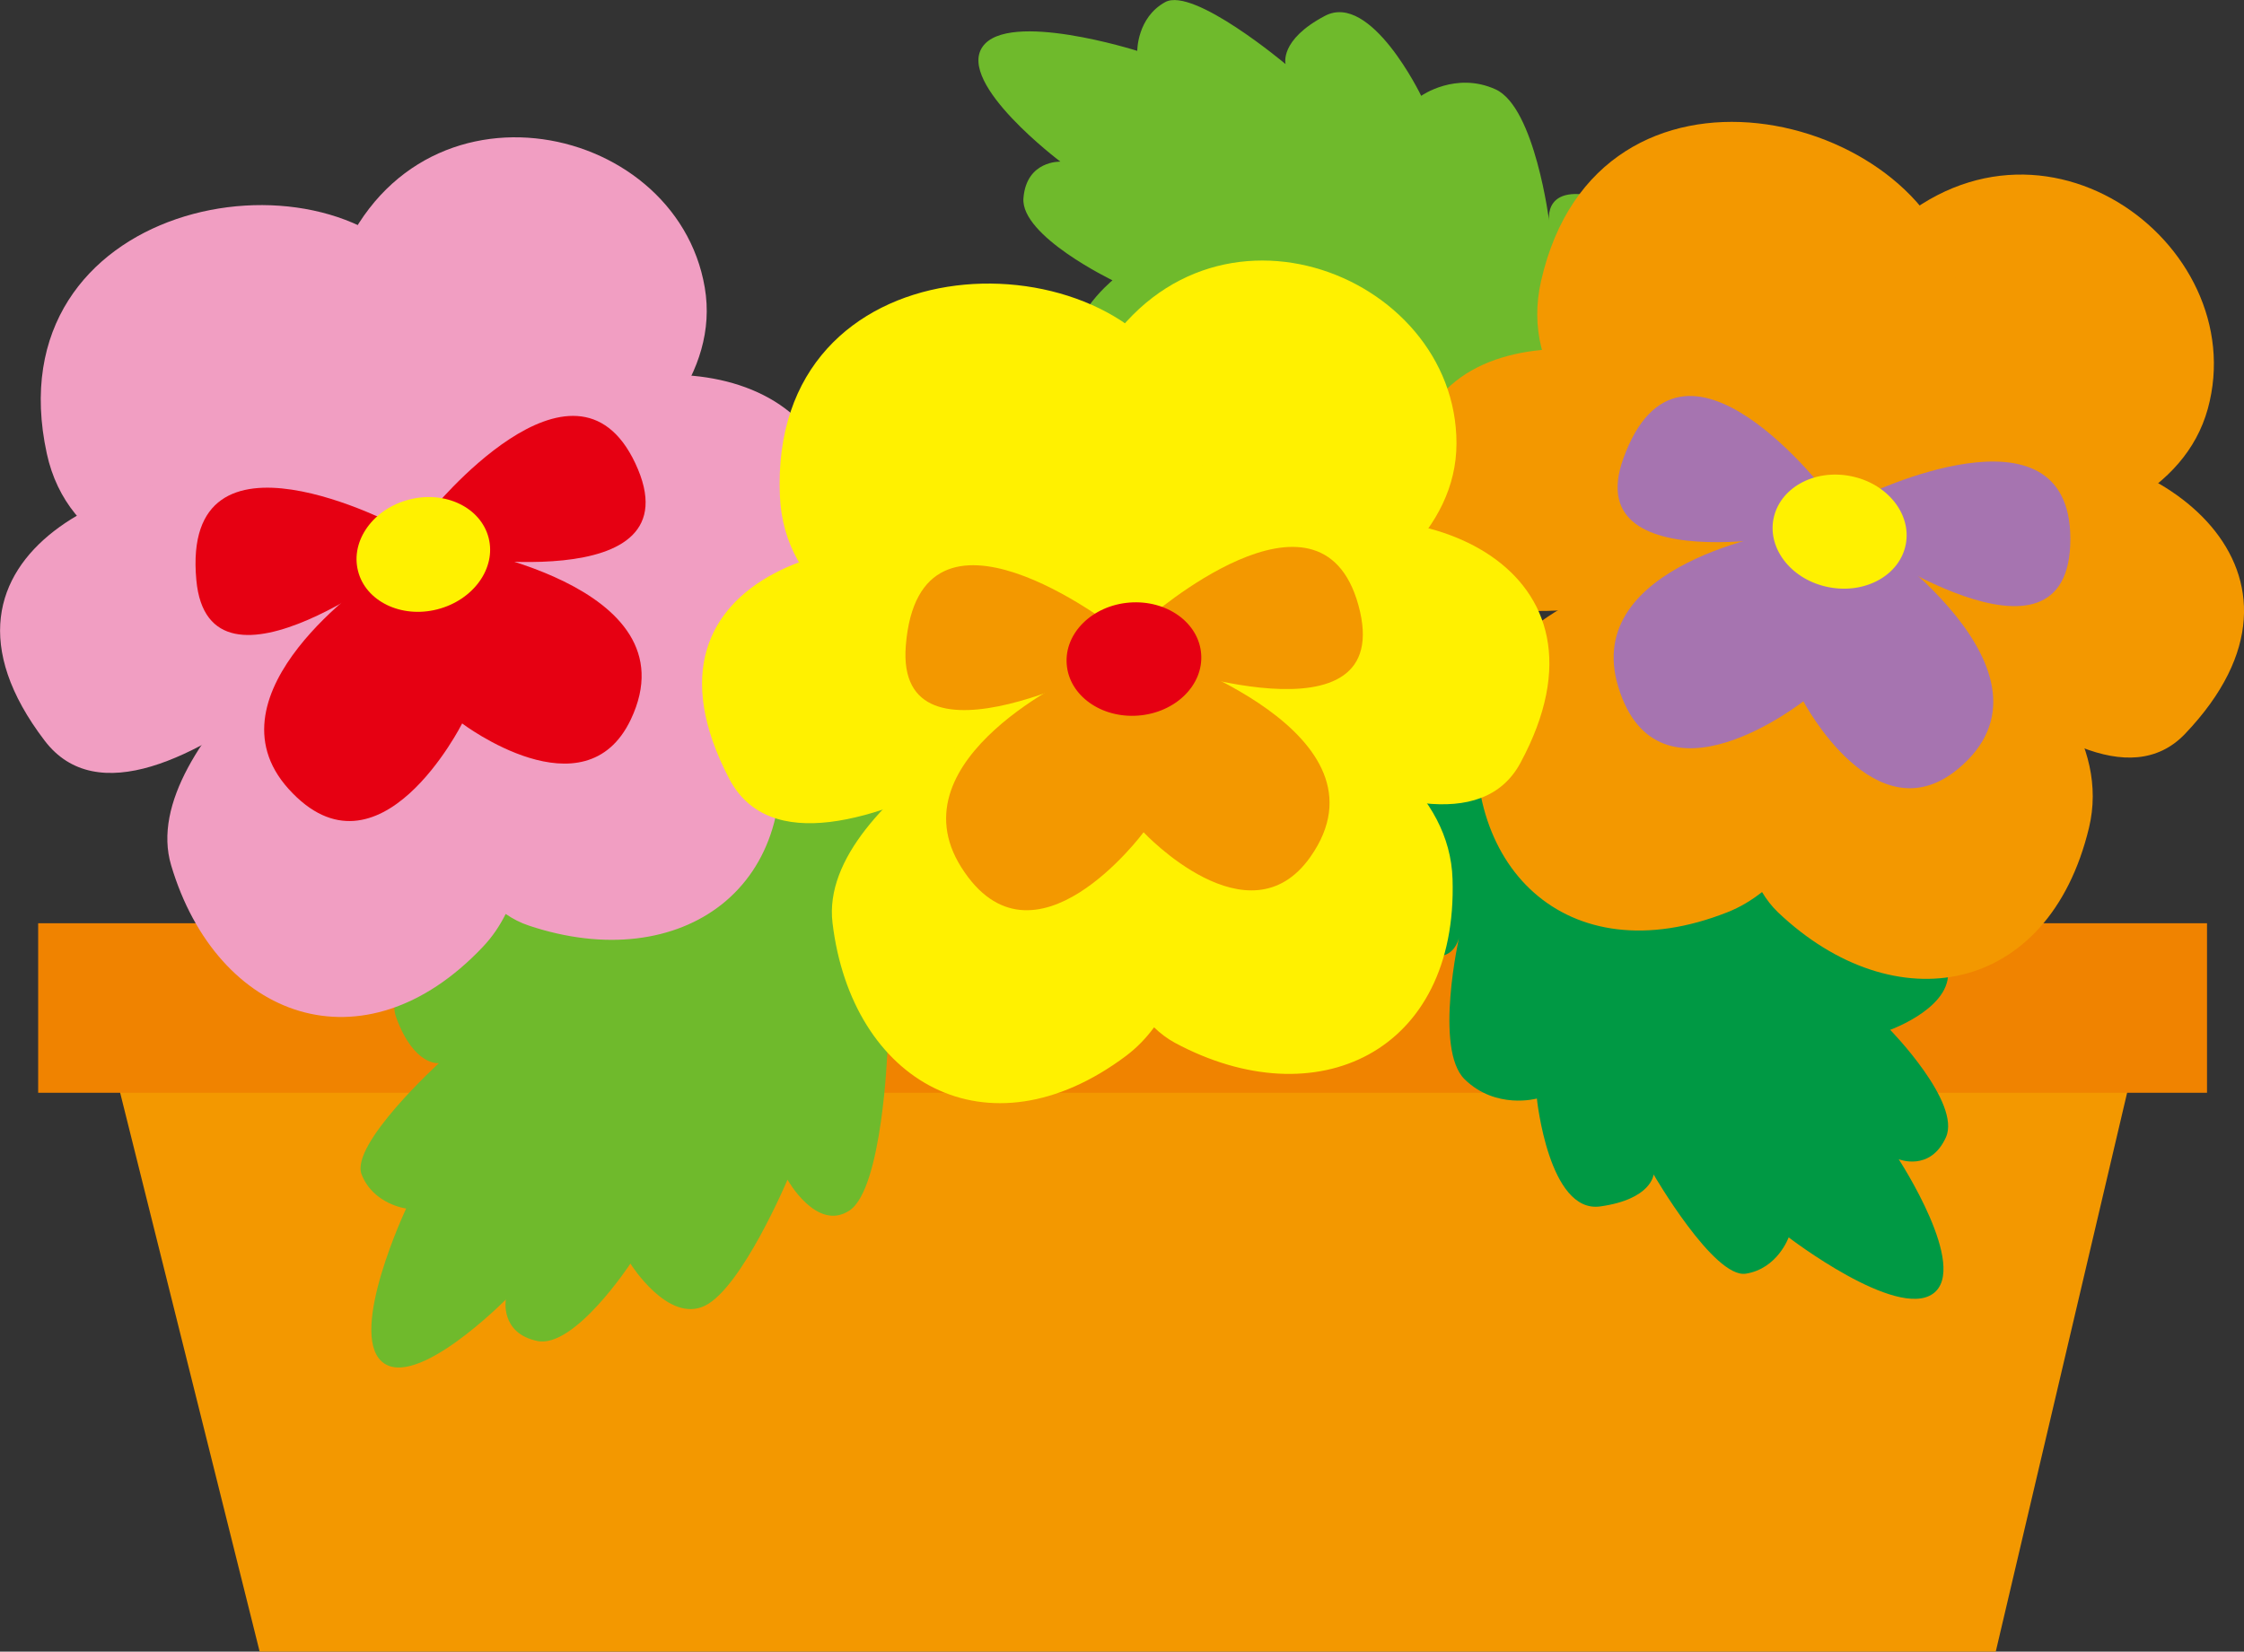
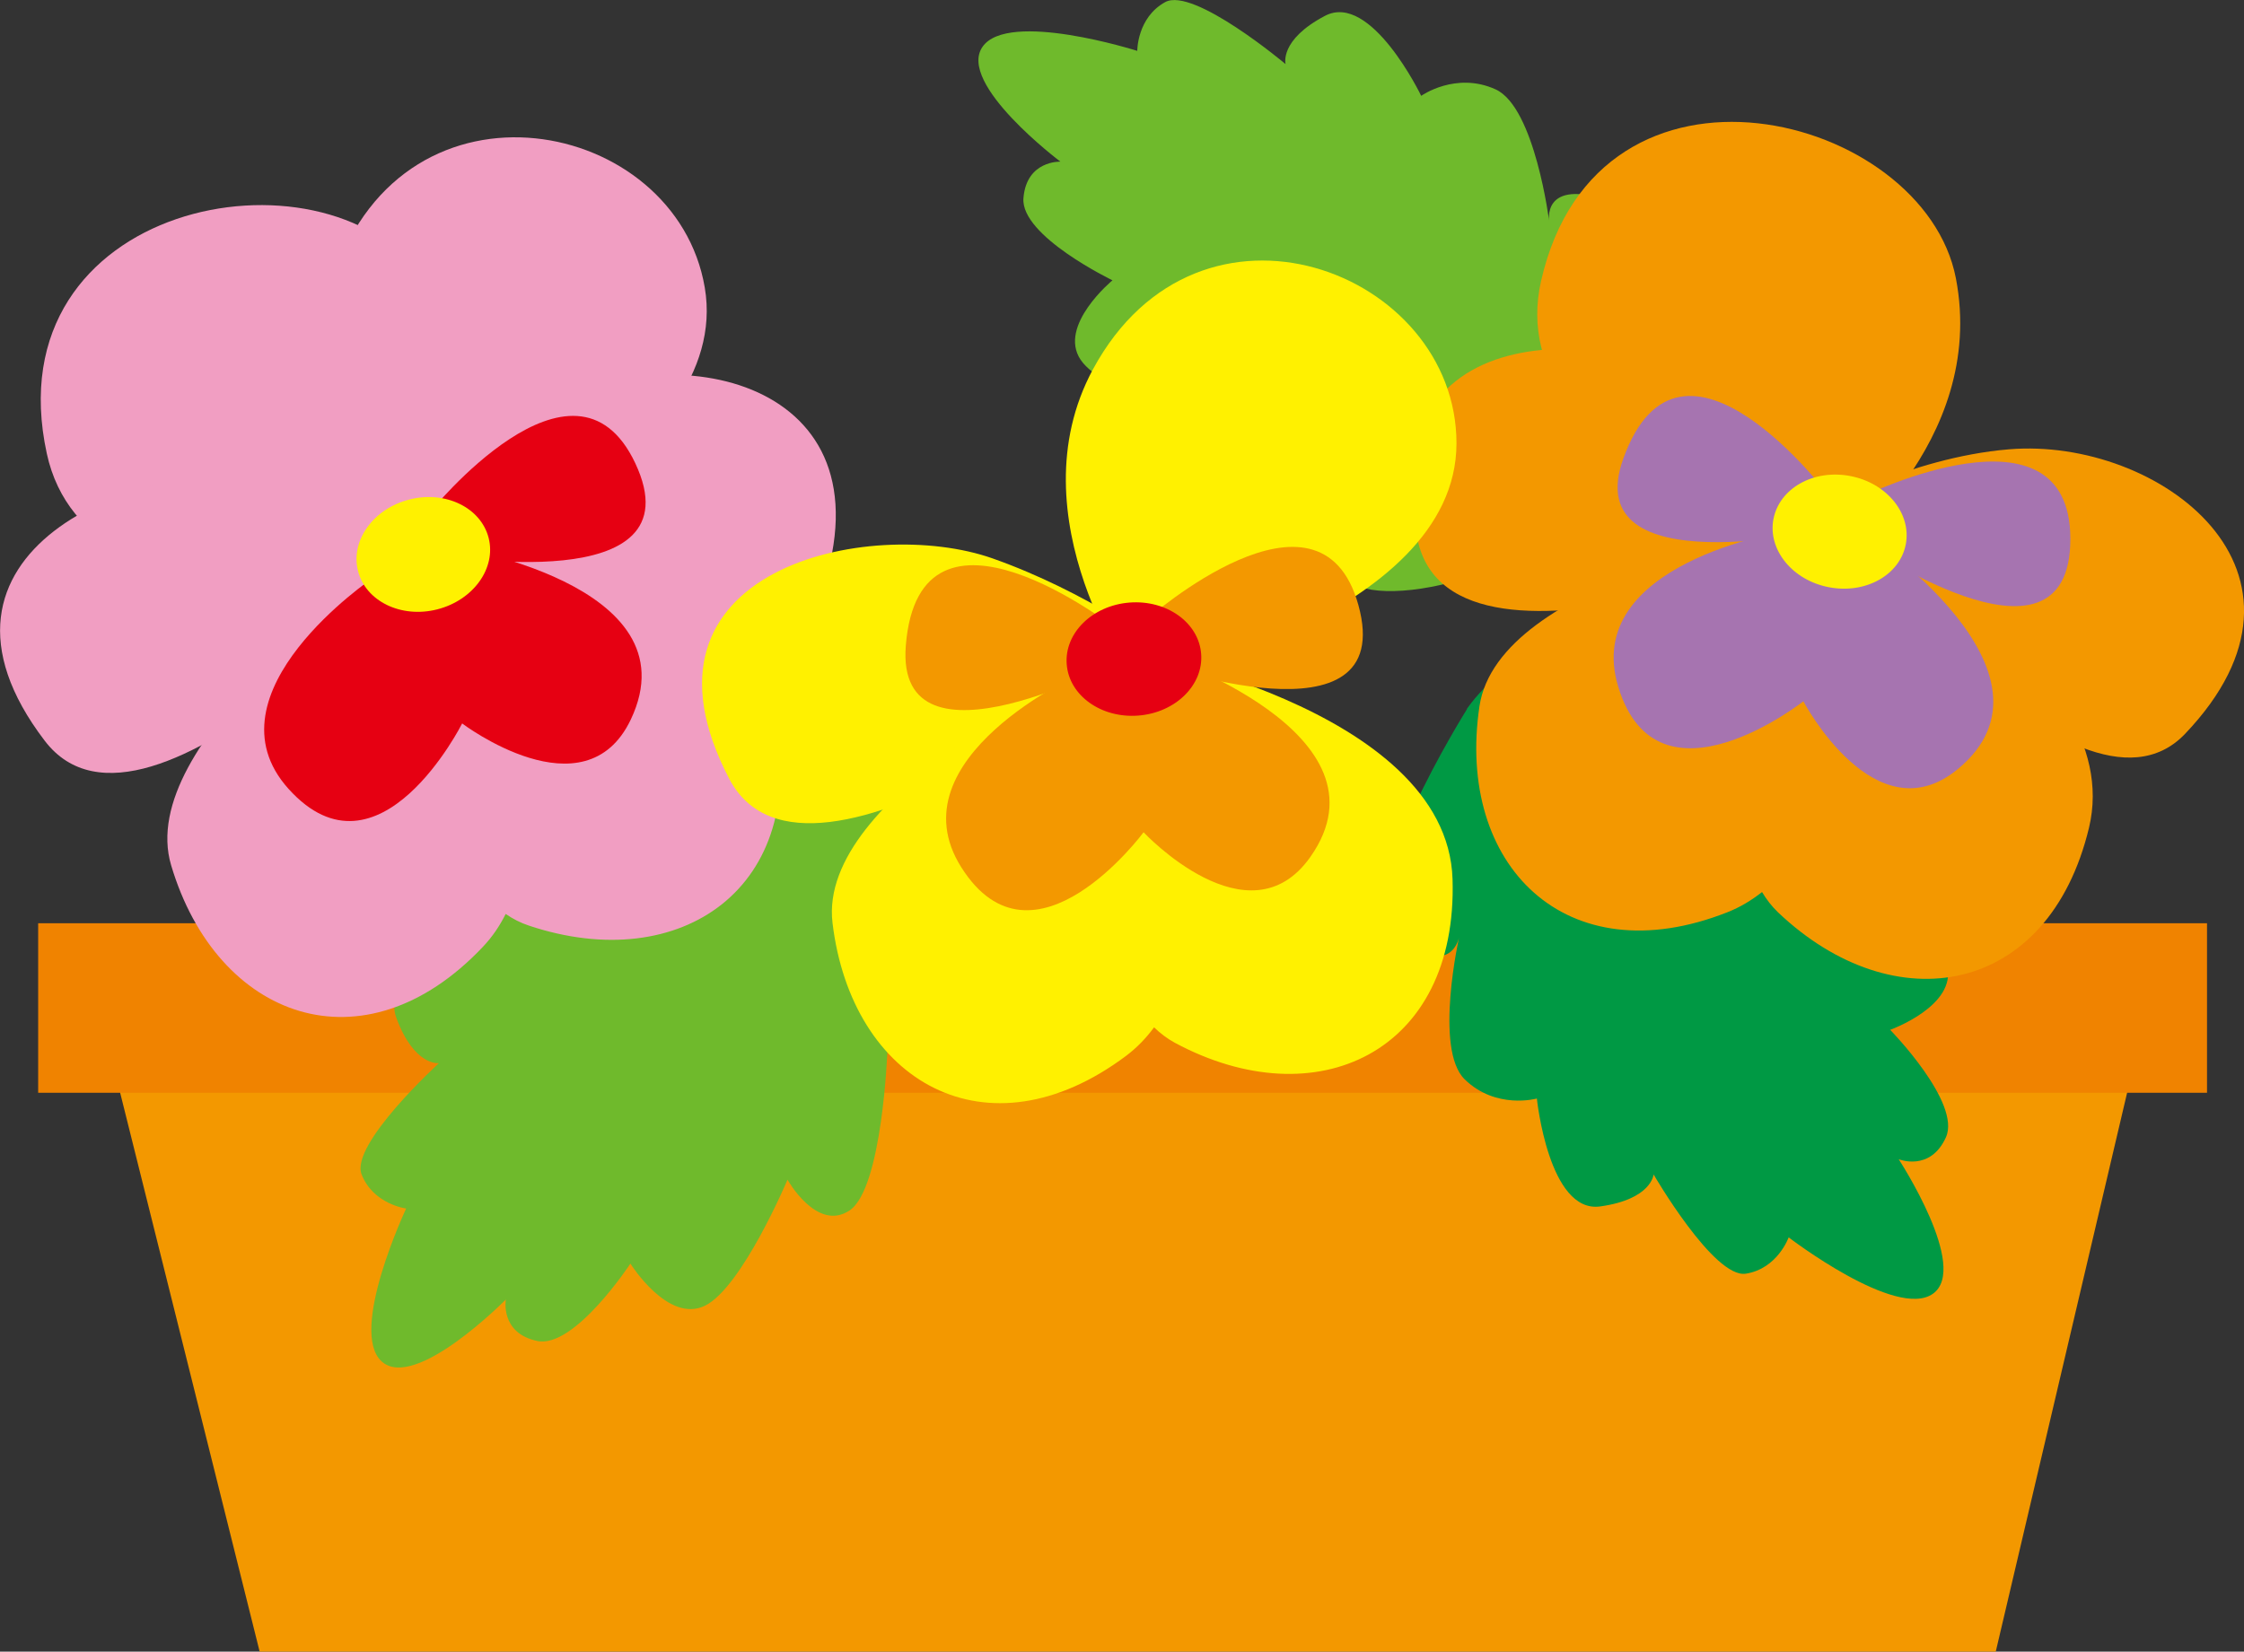
<svg xmlns="http://www.w3.org/2000/svg" id="_レイヤー_2" data-name="レイヤー 2" viewBox="0 0 171.11 125.98">
  <rect x="0" y="0" width="171.11" height="125.98" fill="#333333" stroke="none" />
  <defs>
    <style>
      .cls-1 {
        fill: #a674b0;
      }

      .cls-2 {
        fill: none;
      }

      .cls-3 {
        fill: #e60012;
      }

      .cls-4 {
        fill: #094;
      }

      .cls-5 {
        fill: #f08300;
      }

      .cls-6 {
        fill: #fff100;
      }

      .cls-7 {
        fill: #f19ec2;
      }

      .cls-8 {
        fill: #f39800;
      }

      .cls-9 {
        fill: #6fba2c;
      }
    </style>
  </defs>
  <g id="_レイヤー_1-2" data-name="レイヤー 1">
    <g>
      <polygon class="cls-8" points="152.18 125.98 19.8 125.98 6.1 71.08 165.08 71.08 152.18 125.98" />
      <rect class="cls-5" x="2.91" y="70.42" width="165.38" height="12.93" />
      <path class="cls-9" d="M123.48,33.44s3.61-16.63-.66-18.1c-5.39-1.85-4.68,1.62-4.68,1.62,0,0-1.09-8.76-4.09-10.14-3.04-1.39-5.68.49-5.68.49,0,0-3.83-7.96-7.34-6.1-3.51,1.85-3,3.68-3,3.68,0,0-7.03-5.91-9.18-4.73-2.15,1.18-2.13,3.72-2.13,3.72,0,0-9.85-3.13-11.8-.31-1.96,2.82,5.94,8.76,5.94,8.76,0,0-2.59-.11-2.82,2.79-.22,2.89,6.79,6.26,6.79,6.26,0,0-4.18,3.45-2.43,6.06,1.75,2.61,10.36,4.96,10.36,4.96,0,0-3.68,2.75-1.69,5.01,2,2.26,12.49,1.24,12.49,1.24,0,0-3,3.68-.45,5.78,2.55,2.1,17.52-.66,20.39-11Z" />
      <path class="cls-9" d="M65.14,59.63s-16.01-5.77-18.02-1.74c-2.55,5.1.99,4.85.99,4.85,0,0-8.83-.08-10.6,2.72-1.78,2.83-.27,5.7-.27,5.7,0,0-8.39,2.74-7.02,6.47,1.37,3.72,3.25,3.46,3.25,3.46,0,0-6.78,6.19-5.9,8.48.89,2.29,3.4,2.61,3.4,2.61,0,0-4.4,9.35-1.87,11.66,2.54,2.31,9.47-4.72,9.47-4.72,0,0-.45,2.56,2.39,3.16,2.84.61,7.11-5.9,7.11-5.9,0,0,2.87,4.6,5.69,3.21,2.82-1.39,6.29-9.61,6.29-9.61,0,0,2.24,4.02,4.74,2.34,2.5-1.68,2.88-12.22,2.88-12.22,0,0,3.25,3.46,5.67,1.21,2.42-2.25,1.66-17.46-8.2-21.66Z" />
      <path class="cls-4" d="M111.86,54.09s-9.04,14.41-5.53,17.24c4.44,3.57,4.95.06,4.95.06,0,0-1.95,8.62.4,10.93,2.39,2.34,5.51,1.47,5.51,1.47,0,0,.9,8.78,4.83,8.23,3.93-.55,4.07-2.44,4.07-2.44,0,0,4.6,7.94,7.03,7.57,2.42-.38,3.27-2.77,3.27-2.77,0,0,8.2,6.29,11,4.3,2.8-1.99-2.61-10.26-2.61-10.26,0,0,2.4.98,3.6-1.67,1.19-2.64-4.25-8.2-4.25-8.2,0,0,5.1-1.83,4.34-4.88-.76-3.05-8.06-8.18-8.06-8.18,0,0,4.4-1.33,3.29-4.14-1.11-2.8-11.33-5.41-11.33-5.41,0,0,4.07-2.45,2.39-5.29-1.68-2.84-16.7-5.33-22.91,3.42Z" />
      <g>
-         <path class="cls-8" d="M139.9,42.5s24.92,1.49,28.45-11.32c3.49-12.69-13.45-25.13-25.24-12.77-8.88,9.31-3.2,24.08-3.2,24.08Z" />
        <path class="cls-8" d="M139.75,42.47s-25.52-6.6-22.24-21.04c4.35-19.16,29.18-12.84,31.63-.21,2.44,12.63-9.39,21.25-9.39,21.25Z" />
        <path class="cls-8" d="M142.44,40.13s-31.57,13.82-34.34,1.07c-3.84-17.64,15.65-16.55,23.8-10.9,6.36,4.41,10.54,9.84,10.54,9.84Z" />
        <path class="cls-8" d="M138.56,38.92s19.71,25.79,28.05,17.06c11.79-12.36-2.02-22.65-13.41-21.71-7.71.64-14.63,4.65-14.63,4.65Z" />
        <g>
-           <path class="cls-8" d="M139.51,39.52s-.07.14-.18.36c-3.04.48-25.08,4.3-26.52,14-1.8,12.1,6.6,20.56,18.91,15.7.99-.39,1.85-.92,2.64-1.54.34.57.74,1.09,1.22,1.55,8.87,8.43,20.62,6.4,23.71-6.45,3.09-12.86-19.78-23.62-19.78-23.62Z" />
+           <path class="cls-8" d="M139.51,39.52s-.07.14-.18.36c-3.04.48-25.08,4.3-26.52,14-1.8,12.1,6.6,20.56,18.91,15.7.99-.39,1.85-.92,2.64-1.54.34.57.74,1.09,1.22,1.55,8.87,8.43,20.62,6.4,23.71-6.45,3.09-12.86-19.78-23.62-19.78-23.62" />
          <path class="cls-2" d="M139.51,39.52s-.07.14-.18.36c-3.04.48-25.08,4.3-26.52,14-1.8,12.1,6.6,20.56,18.91,15.7.99-.39,1.85-.92,2.64-1.54.34.57.74,1.09,1.22,1.55,8.87,8.43,20.62,6.4,23.71-6.45,3.09-12.86-19.78-23.62-19.78-23.62Z" />
        </g>
        <path class="cls-1" d="M136.04,40.54s-15.52,2.45-12.64,11.86c3,9.84,14.11,1.09,14.11,1.09,0,0,5.47,10.38,11.78,5.17,8.88-7.34-6.98-17.89-6.98-17.89l-6.26-.23Z" />
        <path class="cls-1" d="M139.5,37.86s-11.32-15.11-15.72-2.88c-3.52,9.77,15.45,5.4,15.45,5.4l.27-2.52Z" />
        <path class="cls-1" d="M141.61,41.21s16.29,11.39,16.26-.13c-.03-10.96-15.79-3.23-15.79-3.23l-.47,3.36Z" />
        <path class="cls-6" d="M135.23,39.58c-.45,2.34,1.44,4.68,4.23,5.21,2.79.54,5.41-.93,5.86-3.27.45-2.35-1.45-4.68-4.23-5.21-2.79-.54-5.41.93-5.86,3.28Z" />
      </g>
      <g>
        <path class="cls-7" d="M32.76,44.22s23.21-9.2,20.98-22.29c-2.21-12.98-22.82-17.07-28.28-.88-4.11,12.19,7.29,23.18,7.29,23.18Z" />
        <path class="cls-7" d="M32.62,44.25s-25.91,4.82-29.05-9.65C-.6,15.4,24.57,10.61,32.13,21.03c7.56,10.41.49,23.23.49,23.23Z" />
        <path class="cls-7" d="M34.07,41s-22.75,25.88-30.66,15.5c-10.95-14.36,7.17-21.62,16.95-19.95,7.63,1.3,13.72,4.45,13.72,4.45Z" />
        <path class="cls-7" d="M30.04,41.54s28.77,15.02,32.63,3.58c5.46-16.19-11.41-19.67-21.34-13.99-6.72,3.84-11.29,10.41-11.29,10.41Z" />
        <g>
          <path class="cls-7" d="M31.15,41.68s0,.15,0,.41c-2.55,1.73-20.9,14.51-18.1,23.91,3.49,11.73,14.69,15.83,23.77,6.22.73-.77,1.29-1.61,1.74-2.51.55.38,1.13.68,1.77.89,11.6,3.88,21.4-2.93,18.75-15.89-2.64-12.96-27.91-13.03-27.91-13.03Z" />
-           <path class="cls-2" d="M31.15,41.68s0,.15,0,.41c-2.55,1.73-20.9,14.51-18.1,23.91,3.49,11.73,14.69,15.83,23.77,6.22.73-.77,1.29-1.61,1.74-2.51.55.38,1.13.68,1.77.89,11.6,3.88,21.4-2.93,18.75-15.89-2.64-12.96-27.91-13.03-27.91-13.03Z" />
        </g>
        <path class="cls-3" d="M28.44,44.08s-13.02,8.78-6.44,16.09c6.89,7.64,13.24-4.99,13.24-4.99,0,0,9.35,7.09,12.86-.3,4.94-10.41-13.89-13.25-13.89-13.25l-5.77,2.45Z" />
-         <path class="cls-3" d="M30.43,40.18s-16.65-8.9-15.46,4.05c.94,10.34,16.29-1.65,16.29-1.65l-.83-2.4Z" />
        <path class="cls-3" d="M33.77,42.33s19.58,3.42,14.67-7c-4.67-9.92-15.67,3.76-15.67,3.76l1,3.24Z" />
        <path class="cls-6" d="M27.3,43.55c.58,2.31,3.29,3.63,6.04,2.93,2.75-.7,4.51-3.14,3.92-5.45-.59-2.31-3.29-3.63-6.04-2.93-2.75.69-4.51,3.14-3.92,5.45Z" />
      </g>
      <g>
        <path class="cls-6" d="M86.61,52.25s24.43-5.13,24.45-18.42c.02-13.17-19.6-20.69-27.72-5.66-6.11,11.32,3.27,24.08,3.27,24.08Z" />
-         <path class="cls-6" d="M86.47,52.26s-26.35.37-27-14.42c-.86-19.63,24.76-20.09,30.45-8.55,5.69,11.54-3.45,22.97-3.45,22.97Z" />
        <path class="cls-6" d="M88.44,49.3s-26.8,21.66-32.84,10.09c-8.36-16,10.73-20.09,20.08-16.8,7.3,2.58,12.76,6.71,12.76,6.71Z" />
-         <path class="cls-6" d="M84.38,49.15s25.82,19.67,31.55,9.05c8.12-15.03-7.92-21.31-18.67-17.4-7.27,2.65-12.89,8.35-12.89,8.35Z" />
        <g>
          <path class="cls-6" d="M85.45,49.48s-.03.15-.08.4c-2.81,1.27-23.05,10.76-21.89,20.5,1.45,12.15,11.79,18.09,22.38,10.16.85-.64,1.55-1.38,2.14-2.18.48.46,1,.86,1.59,1.18,10.78,5.79,21.58.73,21.17-12.48-.41-13.22-25.31-17.56-25.31-17.56Z" />
          <path class="cls-2" d="M85.45,49.48s-.03.15-.08.4c-2.81,1.27-23.05,10.76-21.89,20.5,1.45,12.15,11.79,18.09,22.38,10.16.85-.64,1.55-1.38,2.14-2.18.48.46,1,.86,1.59,1.18,10.78,5.79,21.58.73,21.17-12.48-.41-13.22-25.31-17.56-25.31-17.56Z" />
        </g>
        <path class="cls-8" d="M82.37,51.38s-14.32,6.45-9.07,14.77c5.49,8.7,13.9-2.67,13.9-2.67,0,0,8.01,8.57,12.72,1.88,6.63-9.42-11.45-15.41-11.45-15.41l-6.1,1.43Z" />
        <path class="cls-8" d="M85,47.88s-14.9-11.59-15.93,1.37c-.82,10.35,16.33,1.13,16.33,1.13l-.41-2.51Z" />
        <path class="cls-8" d="M87.93,50.56s18.72,6.69,15.65-4.41c-2.92-10.56-16.08,1.05-16.08,1.05l.44,3.36Z" />
        <path class="cls-3" d="M81.34,50.67c.18,2.38,2.63,4.13,5.46,3.91,2.83-.22,4.98-2.33,4.79-4.71-.18-2.38-2.63-4.13-5.46-3.91-2.83.22-4.98,2.33-4.79,4.71Z" />
      </g>
    </g>
  </g>
</svg>